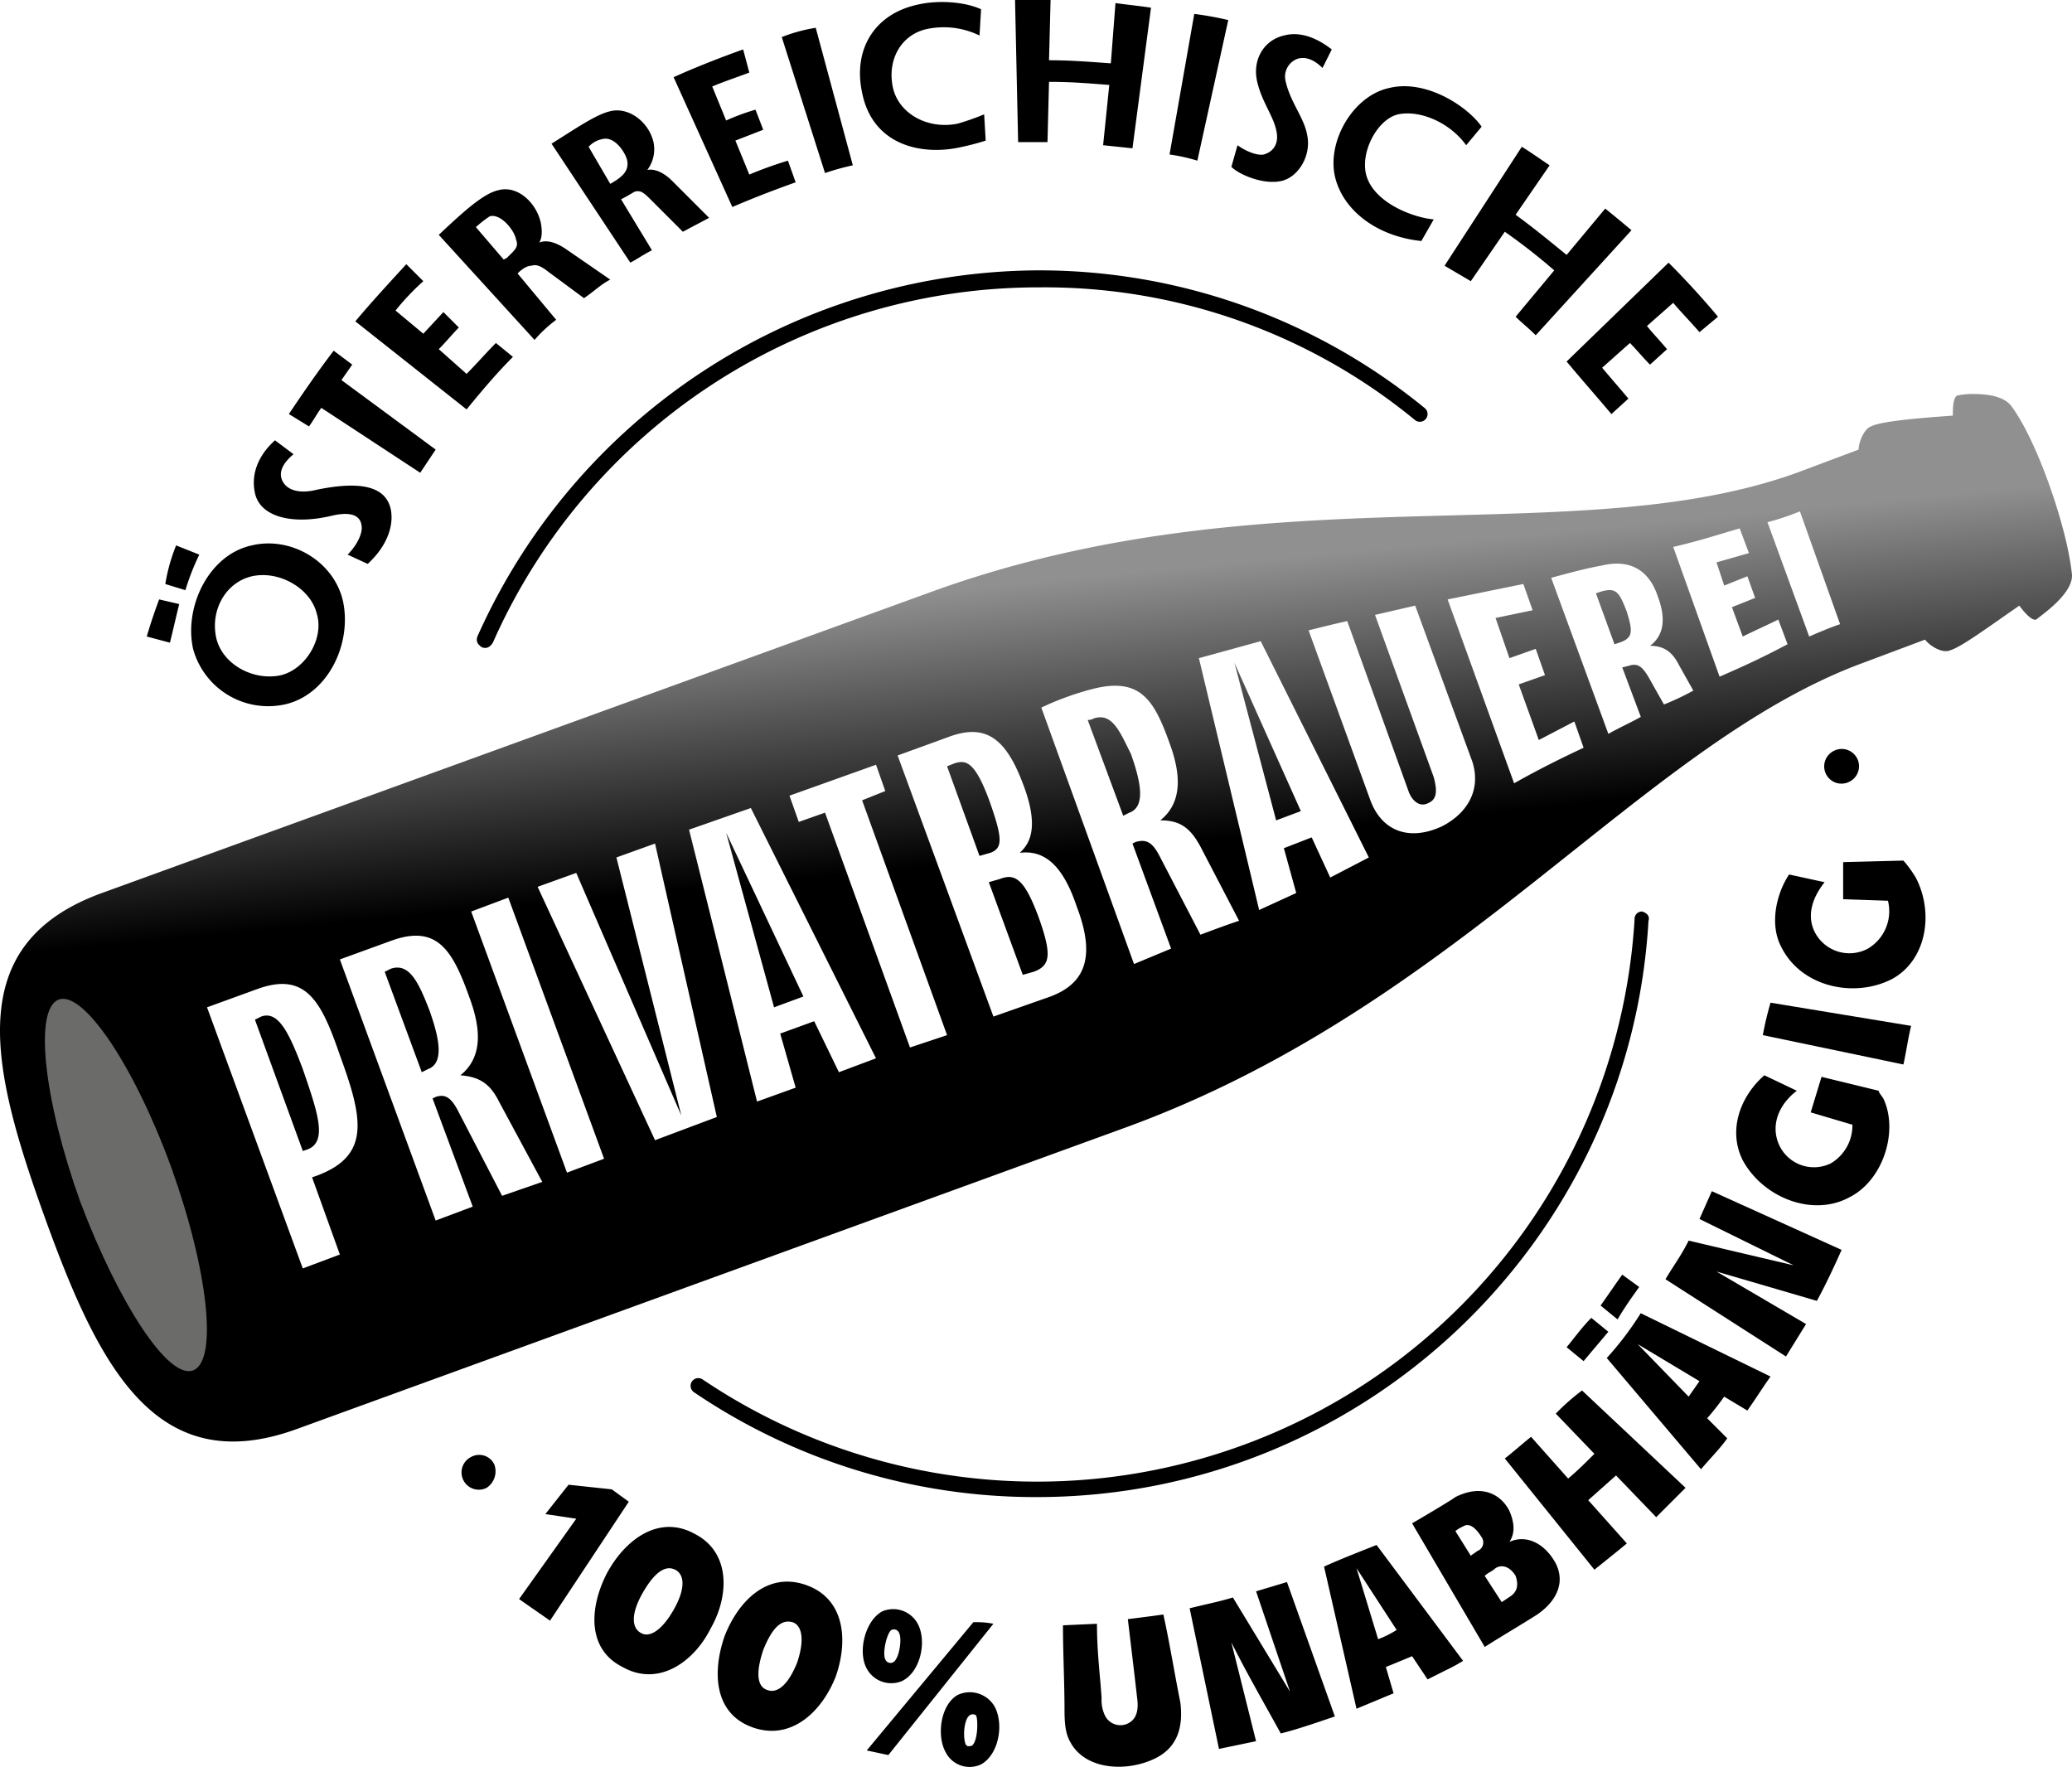
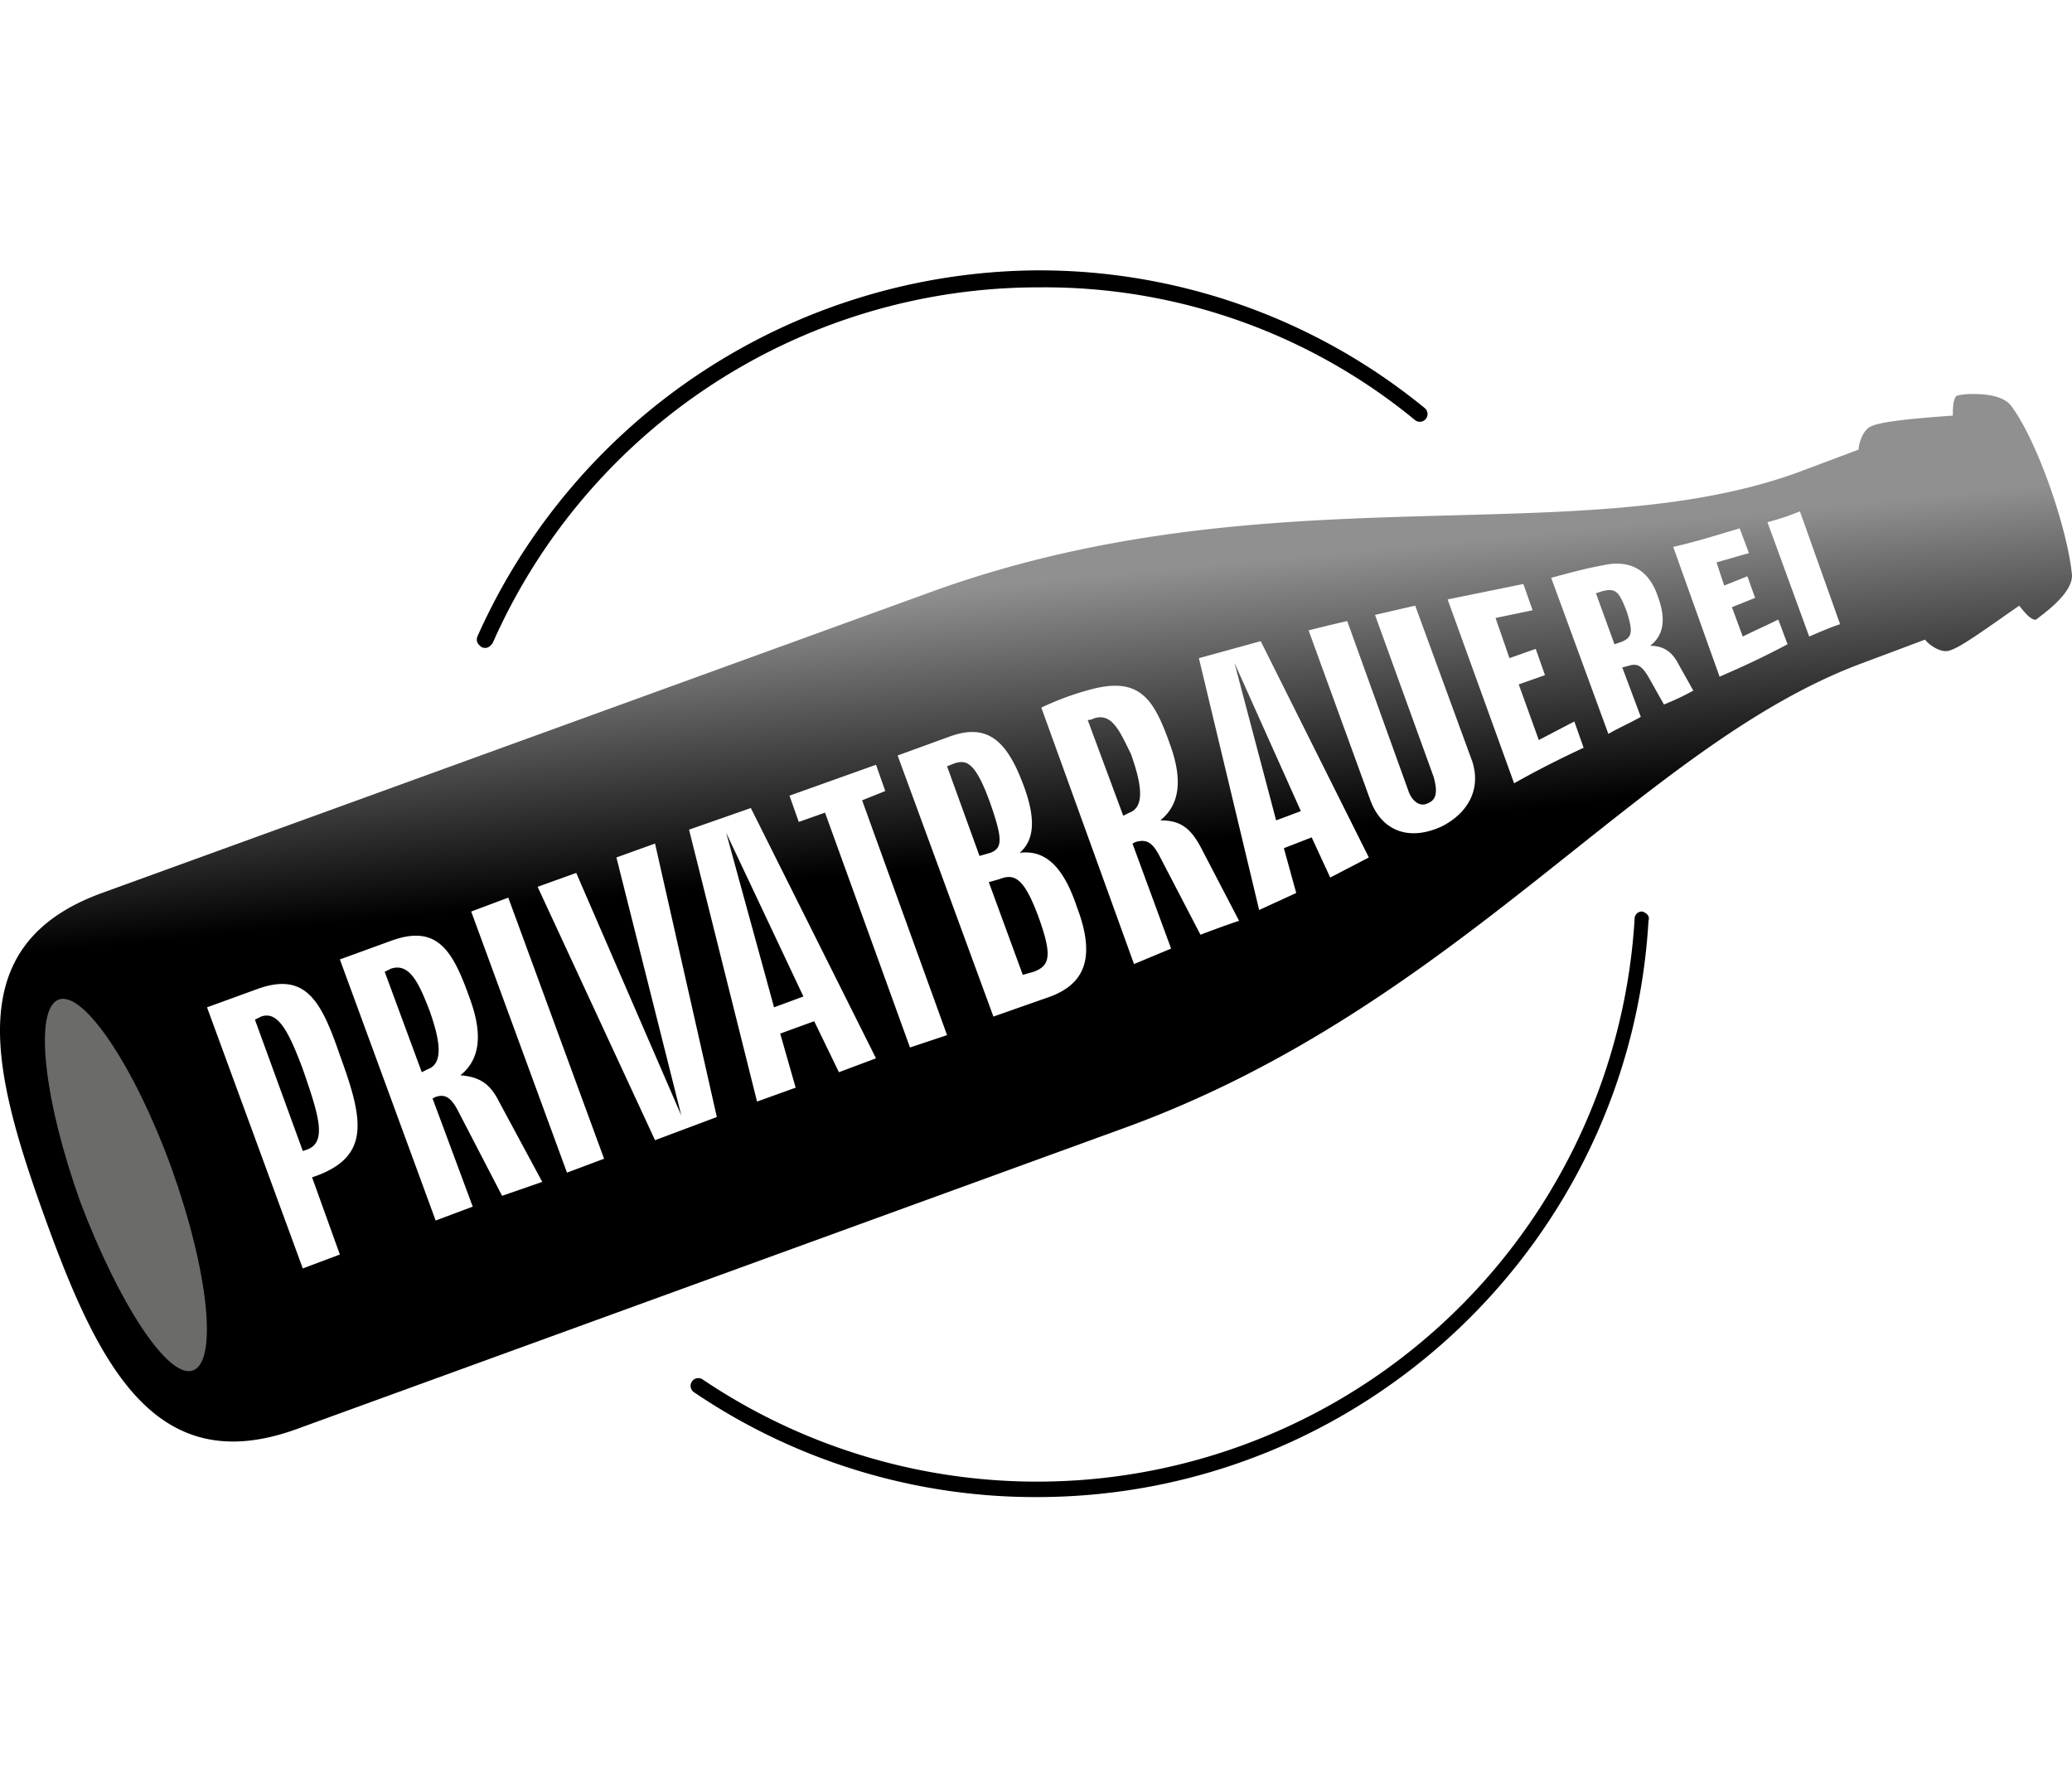
<svg xmlns="http://www.w3.org/2000/svg" viewBox="0 0 470.69 401.416" height="401.416" width="470.69">
  <defs>
    <style>.a{fill:url(#a);}.b{fill:#6b6b6a;}</style>
    <linearGradient gradientUnits="objectBoundingBox" y2="0.692" x2="0.552" y1="0.182" x1="0.458" id="a">
      <stop stop-color="#8f908f" offset="0" />
      <stop offset="0.48" />
    </linearGradient>
  </defs>
  <g transform="translate(-30.317 -38.104)">
-     <path transform="translate(6.92)" d="M149.744,110.754l-8.774-10.529c1.4-1.4,2.457-1.755,3.159-1.755,1.053-.351,2.106,0,3.861,1.4l8.072,5.966c2.106-1.4,3.861-3.159,5.966-4.212L151.85,94.609c-2.106-1.4-4.212-2.106-5.966-1.4.7-1.053.7-2.808.351-4.563-1.053-4.563-5.265-8.423-9.476-7.37-3.51.7-8.072,4.914-13.688,10.178l21.76,23.866A30.307,30.307,0,0,1,149.744,110.754ZM138.513,96.715l-.7.351-6.317-7.37a26.725,26.725,0,0,1,3.159-2.457c2.457-.7,5.615,3.159,5.966,5.265C141.321,94.258,140.268,94.96,138.513,96.715ZM423.851,273.252l31.938,6.668c.7-3.159,1.053-5.966,1.755-8.774l-31.938-5.265A73.454,73.454,0,0,0,423.851,273.252ZM171.5,94.96l-7.019-11.582c1.4-.7,2.457-1.4,3.159-1.755,1.4-.351,2.106.351,3.861,2.106l7.019,7.019,5.966-3.159-8.423-8.423c-1.755-1.755-3.861-2.808-5.615-2.457a7.825,7.825,0,0,0,1.4-6.317c-1.053-4.563-5.615-8.072-9.827-7.019-3.159.7-7.721,3.861-13.337,7.37l17.9,27.025C167.995,97.066,169.4,96.013,171.5,94.96Zm-14.39-23.515a5.785,5.785,0,0,1,3.159-1.755c2.808-.7,5.265,3.159,5.615,4.914.351,2.106-.7,3.51-3.861,5.265ZM80.6,162c-9.827,2.106-15.443,14.039-13.337,23.515a17.689,17.689,0,0,0,20.707,12.635c9.827-2.106,15.443-13.688,13.337-23.515C99.2,165.5,89.378,159.889,80.6,162Zm6.668,29.481c-6.317,1.4-13.337-2.457-14.741-8.423-1.4-6.317,2.106-12.635,8.072-14.039,6.317-1.4,13.337,2.808,14.741,8.423C97.1,183.053,92.887,190.073,87.272,191.476ZM56.738,182.7l5.265,1.4c.7-2.808,1.4-5.966,2.106-8.774l-4.563-1.053C58.493,177.087,57.44,180.245,56.738,182.7ZM204.144,79.518,202.39,74.6a87.837,87.837,0,0,0-8.774,3.159l-3.159-7.721,6.317-2.457-1.755-4.563a51.171,51.171,0,0,0-6.668,2.457l-3.159-7.721c2.457-1.053,5.616-2.106,8.423-3.159l-1.4-5.265c-4.914,1.755-11.231,4.212-15.794,6.317l13.337,29.481C194.668,83.027,199.231,81.272,204.144,79.518ZM450.173,285.887l-12.986-3.159-2.457,8.072,9.476,2.808a10.007,10.007,0,0,1-4.913,8.774,8.709,8.709,0,0,1-11.582-3.861c-2.106-4.212-.7-9.125,3.861-12.635l-7.37-3.51c-5.264,4.563-8.423,12.284-4.914,19.3,4.563,8.423,15.794,12.986,24.217,8.423,7.721-3.861,11.231-15.092,7.721-22.462C450.524,286.589,450.173,286.238,450.173,285.887ZM63.406,162a41.059,41.059,0,0,0-2.457,8.774l4.563,1.4a55.149,55.149,0,0,1,3.159-8.072Zm326.05-29.832,3.861-3.51c-1.755-2.106-4.212-4.914-5.967-7.019l6.318-5.615c1.4,1.4,2.808,3.159,4.563,4.914l3.861-3.51c-1.755-2.106-3.159-3.51-4.563-5.265l5.966-5.265c1.755,2.106,3.861,4.212,5.966,6.668l4.212-3.51c-3.51-4.212-7.721-8.774-11.231-12.284L379.278,120.23C382.787,124.441,385.6,127.6,389.456,132.163Zm6.317,198.3-3.861-2.808c-1.755,2.457-3.159,4.563-4.914,7.019l3.861,3.159C392.264,335.374,394.018,332.917,395.773,330.46Zm57.208-69.843c8.072-4.212,9.827-15.092,5.616-23.164a26.787,26.787,0,0,0-2.808-3.861l-13.688.351v8.423l10.178.351a9.88,9.88,0,0,1-4.563,10.88,8.859,8.859,0,0,1-11.933-3.51c-2.106-3.861-.7-8.072,2.106-11.582l-8.072-1.755c-2.808,4.212-4.563,11.231-1.755,16.5C432.625,262.372,444.558,264.829,452.981,260.617ZM302.416,42.666a72.61,72.61,0,0,0-7.721-1.4L289.079,73.2a40.807,40.807,0,0,1,6.317,1.4ZM443.505,215.693a3.924,3.924,0,1,0-3.51-7.019,3.924,3.924,0,1,0,3.51,7.019ZM95.344,149.36c-4.212,1.053-7.37,0-8.072-2.808-.351-1.755.7-3.51,2.808-5.265l-4.212-3.159c-3.159,2.808-5.615,7.019-4.563,11.933,1.053,5.265,8.072,7.37,17.2,5.265,4.212-1.053,6.668-.351,7.019,2.106.351,1.755-1.053,4.563-3.159,6.668l4.563,2.106c4.212-3.861,5.966-8.423,5.265-12.284C111.138,148.658,105.522,147.254,95.344,149.36ZM314.7,79.167c3.861-1.053,6.668-5.966,5.615-10.529-.7-3.861-3.861-7.37-4.914-12.284a4.3,4.3,0,0,1,2.808-4.914c2.457-.7,4.563,1.053,5.616,2.106l2.106-4.212c-3.159-2.457-7.019-4.212-10.88-3.159-4.563,1.053-7.37,5.616-5.966,10.88,1.053,4.212,3.51,7.37,4.212,10.529.7,2.808-.351,4.914-2.808,5.615-1.755.351-4.563-1.053-5.966-2.106l-1.4,4.914C304.872,77.763,310.488,80.219,314.7,79.167Zm64.578,264.981,3.861,3.159c1.755-2.106,3.861-4.563,5.615-6.668l-3.861-3.159C382.787,339.585,381.033,342.042,379.278,344.148ZM346.287,92.854l2.808-4.914c-4.563-.351-14.039-3.861-15.443-10.529-1.053-5.265,2.808-12.284,7.37-13.337,5.265-1.053,11.933,2.106,15.443,7.019l3.51-4.212C356.816,62.32,347.34,56,338.916,58.108c-8.072,1.755-14.039,11.933-12.284,20.005C328.387,85.835,336.109,91.8,346.287,92.854Zm11.231,9.125,7.721-11.231a137.535,137.535,0,0,1,11.231,8.774L367.7,110.052c1.4,1.4,2.808,2.457,4.563,4.212L394.018,90.4c-2.106-1.755-4.212-3.51-5.966-4.914l-8.774,10.529c-3.861-3.159-7.721-6.317-11.582-9.125l7.721-11.231c-2.106-1.4-4.563-3.159-6.317-4.212L351.551,98.47Zm8.774,286.39c1.4-2.106,1.053-4.563,0-7.019-1.755-3.51-5.966-6.317-12.284-3.159-.351.351-5.615,3.51-9.827,5.966l16.5,28.078c3.861-2.457,8.072-4.914,11.933-7.37,4.563-3.159,6.317-7.37,4.212-11.582C374.364,388.721,370.153,386.615,366.292,388.37Zm-7.37,2.106c-.351.351-1.053.7-1.4,1.053l-3.51-5.615a7.674,7.674,0,0,1,1.755-1.053c1.053-.7,2.457-.351,4.212,2.457A2.081,2.081,0,0,1,358.922,390.476Zm7.721,10.178-2.106,1.4-3.861-5.966c.7-.7,1.755-1.053,2.457-1.755,1.755-1.053,3.51,0,4.563,1.755C368.4,398.2,368.047,399.6,366.643,400.654ZM244.506,406.62l-24.217,29.13L225.2,436.8l23.866-29.832A20.012,20.012,0,0,0,244.506,406.62Zm132.315-47.381,8.774,9.125c-2.106,2.106-3.861,3.861-5.967,5.615l-8.423-9.476c-1.755,1.4-4.563,3.861-5.966,4.914l20.356,25.27c1.755-1.4,5.265-4.212,7.37-5.966l-8.774-9.827,6.317-5.615,9.125,9.476,6.668-6.668-23.515-22.111A48.318,48.318,0,0,0,376.821,359.239Zm-148.46,60.718c4.212-2.106,5.615-9.125,3.51-12.986a6.317,6.317,0,0,0-8.072-2.808c-3.861,2.106-5.615,9.125-3.51,12.986A6.317,6.317,0,0,0,228.361,419.957ZM225.9,408.375a1.282,1.282,0,0,1,1.755.7c.7,1.4,0,5.966-1.4,6.668a1.282,1.282,0,0,1-1.755-.7C223.8,413.639,224.852,409.077,225.9,408.375ZM241,423.116c-3.861,2.106-4.914,9.125-2.808,12.986a6.1,6.1,0,0,0,8.072,2.808c3.861-2.106,5.265-8.774,3.159-12.986A6.506,6.506,0,0,0,241,423.116Zm3.159,11.582c-.351,0-1.053.351-1.4-.351-.7-1.755-.351-5.967,1.053-6.668.7-.351,1.4,0,1.4.351C245.559,429.082,245.559,433.645,244.155,434.7Zm43.52-29.832c-2.457.351-5.264.7-8.072,1.053.7,5.966,1.4,11.582,2.106,17.9.351,2.457,0,4.563-1.755,5.615a3.9,3.9,0,0,1-5.616-1.755,8.185,8.185,0,0,1-.7-3.861c-.351-5.265-1.053-10.529-1.053-16.847l-7.721.351c0,6.317.351,12.986.351,19.3,0,3.51.351,5.615,1.4,7.37,3.51,6.317,12.986,6.668,19.3,3.51,4.914-2.457,6.317-7.019,5.616-12.635C290.132,417.851,289.079,411.183,287.675,404.865Zm21.058-5.265,7.721,22.813L303.469,401c-3.51,1.053-5.615,1.4-9.827,2.457L300.31,435.4l8.423-1.755-5.615-22.462c3.51,7.019,7.37,13.688,11.231,20.707,4.212-1.053,9.125-2.808,12.284-3.861l-10.88-30.534Zm15.443-5.615,7.37,32.289,8.423-3.51-1.755-5.966,5.966-2.457,3.51,5.265L351.9,417.5a38.265,38.265,0,0,0,3.861-2.106l-19.654-26.323C332.6,390.476,328.036,392.23,324.176,393.985Zm12.284,16.5-4.914-16.145,9.125,14.039A23.589,23.589,0,0,1,336.46,410.481ZM273.987,71.094l6.668.7,4.212-31.938c-2.106-.351-5.615-.7-8.072-1.053l-1.053,13.688c-4.914-.351-9.125-.7-14.039-.7l.351-13.688h-8.072l.7,32.289h6.668L261.7,56.7c5.265,0,9.125.351,13.688.7Zm-31.938.351a54.269,54.269,0,0,0,5.265-1.4l-.351-5.966A56.811,56.811,0,0,1,241,66.181c-6.668,1.4-13.337-2.106-14.741-8.072-1.4-6.317,1.755-11.933,7.37-13.337a18.539,18.539,0,0,1,12.284,1.4l.351-5.966c-3.861-1.755-9.827-2.106-14.39-1.053-9.827,2.106-14.741,10.178-12.635,20.005C221.693,71.445,233.275,73.551,242.049,71.445ZM130.441,369.067a3.924,3.924,0,1,0,3.51,7.019,4.5,4.5,0,0,0,1.755-5.265A3.788,3.788,0,0,0,130.441,369.067Zm-1.053-246.029-6.317-5.616c1.755-1.755,3.159-3.51,4.563-4.914l-3.51-3.51-4.563,4.914-6.317-5.265a56.782,56.782,0,0,1,6.317-6.668L115.7,98.119c-3.861,4.212-8.072,8.774-11.582,12.986l25.27,20.005c3.159-3.861,6.668-8.072,10.529-11.933l-3.861-3.159C133.951,118.124,131.494,120.932,129.388,123.038Zm32.991,253.4-9.827-1.053-5.265,6.668,7.019,1.053-12.986,18.25c2.457,1.755,4.563,3.159,7.019,4.914l17.9-27.025Zm247.082-61.419,21.409,10.529L407,319.931c-1.755,3.51-3.159,5.264-5.265,8.774l27.376,17.548,4.563-7.37L413.322,326.95l22.813,6.668c2.106-3.861,4.212-8.423,5.616-11.582L412.269,308.7ZM103.417,120.932,99.2,117.773c-3.51,4.563-7.37,10.178-10.178,14.39l4.563,2.808c1.053-1.4,1.755-2.808,2.808-4.212L118.859,145.5l3.51-5.265L100.96,124.441Zm97.569-74.405,9.827,30.885a58.576,58.576,0,0,1,6.317-1.755l-8.423-31.236A36.529,36.529,0,0,0,200.986,46.527ZM206.6,398.2c-8.774-3.159-15.443,3.51-18.6,11.582-2.808,8.072-2.457,17.548,6.317,20.707s15.794-3.51,18.952-11.582C216.077,410.832,215.375,401.356,206.6,398.2ZM204.5,415.745c-2.106,5.264-4.563,7.019-6.668,6.317-2.457-.7-2.808-3.861-1.053-9.125,2.106-5.265,4.212-7.019,6.668-6.317C205.548,407.322,206.25,410.481,204.5,415.745ZM388.4,346.6l21.409,25.27c1.755-2.106,4.212-4.563,5.966-7.019l-4.563-4.563a60.022,60.022,0,0,0,3.861-4.914l5.264,3.159c1.755-2.457,3.51-5.265,5.264-7.721l-29.481-14.39A70.662,70.662,0,0,1,388.4,346.6Zm18.6,8.774-11.582-11.933,14.039,8.423ZM181.332,386.615c-8.072-4.563-15.794,1.053-20.005,8.774-3.861,7.37-4.914,17.2,3.51,21.409,8.072,4.563,16.145-1.053,20.005-8.774C189.053,400.654,189.4,390.827,181.332,386.615Zm-4.914,17.2c-2.808,4.914-5.615,6.317-7.37,5.265-2.106-1.053-2.457-4.212.351-9.125s5.265-6.317,7.37-5.265S179.226,398.9,176.418,403.812Z" />
    <path transform="translate(22.481 12.747)" d="M329.322,120.819a1.755,1.755,0,0,0,2.106-2.808h0a138.272,138.272,0,0,0-88.093-31.236,140.224,140.224,0,0,0-127.051,83.18c-.351,1.053,0,1.755,1.053,2.457,1.053.351,1.755,0,2.457-1.053A135.519,135.519,0,0,1,244.037,90.636,132.38,132.38,0,0,1,329.322,120.819Zm51.592,111.608a1.658,1.658,0,0,0-1.755,1.755A135.97,135.97,0,0,1,167.525,338.771a1.755,1.755,0,1,0-2.106,2.808h0a138.137,138.137,0,0,0,77.915,23.866c74.054,0,134.772-57.91,138.983-130.911C382.669,233.48,381.967,232.778,380.914,232.427Z" />
    <path transform="translate(0 18.575)" d="M89.629,250.466l-1.4.7L99.105,281l1.053-.351c4.563-1.755,2.457-8.072-1.053-18.25C95.947,253.975,93.49,249.062,89.629,250.466Zm29.481-10.88-1.4.7L126.13,263.1l1.4-.7c3.861-1.4,2.457-7.37.351-13.337C125.428,242.744,123.322,238.182,119.11,239.586Zm136.176-37.554c-3.51-9.827-5.615-9.827-8.072-9.125l-1.755.7,7.37,20.356,2.457-.7C258.094,212.21,258.094,210.1,255.286,202.032Zm64.929,3.861,5.616-2.106-15.092-33.693Zm73.7-51.943-1.053.351,4.212,11.582,1.053-.351c3.159-1.053,3.159-2.457,1.755-7.019C398.13,153.949,397.428,152.9,393.919,153.949Zm107.045-4.212c-1.053-10.178-7.721-29.832-13.688-37.9-1.755-2.457-5.967-2.808-8.774-2.808a15.922,15.922,0,0,0-3.51.351c-1.053.351-1.053,3.159-1.053,4.563-9.827.7-16.5,1.4-18.6,2.457-1.755.7-2.808,3.861-2.808,5.265l-14.039,5.265c-50.54,18.25-120.031-.7-196.542,27.025L53.479,222.388c-31.938,11.582-25.27,39.659-12.986,73.7s25.27,59.665,57.208,48.083L285.82,275.735c76.16-27.727,117.223-87.04,167.763-105.642l14.039-5.264c1.053,1.4,3.861,3.159,5.616,2.457,2.457-.7,7.721-4.563,15.794-10.178,1.053,1.4,2.808,3.51,3.861,3.159C493.594,159.565,501.666,154.3,500.964,149.738Zm-398.7,136.878-1.053.351,6.317,17.548-8.423,3.159L77.345,248.36l11.582-4.212c10.88-3.861,14.39,2.808,18.6,15.092C112.793,273.63,114.548,282.053,102.264,286.615Zm42.116,4.563-9.827-18.952c-1.755-3.51-3.159-4.212-5.265-3.51l-.7.351,9.125,24.568-8.423,3.159-21.76-59.314,11.582-4.212c10.529-3.861,14.039,2.106,17.9,12.986,2.457,6.668,3.159,13.337-2.106,17.548,4.212.351,6.668,1.755,8.774,5.966l9.827,18.25Zm14.741-5.265L137.361,226.6l8.423-3.159,21.76,59.314Zm20.005-7.37-26.674-57.559,8.774-3.159,23.866,55.1-14.741-58.612,8.774-3.159,14.039,62.121ZM220.891,263.1l-5.615-11.582-7.721,2.808,3.51,12.284-8.774,3.159L186.847,208l14.039-4.914,28.428,56.857Zm16.145-5.616-19.3-53.347-5.966,2.106-2.106-5.966,19.654-7.019,2.106,5.966-5.265,2.106,19.3,53.347ZM268.974,245.9l-12.986,4.563-21.76-59.314,11.582-4.212c8.423-3.159,12.986.351,16.847,10.529,3.51,9.125,2.106,13.337-.7,15.794,5.615-.7,9.827,2.808,12.986,12.284C279.5,237.48,276.344,243.1,268.974,245.9Zm34.044-14.039-9.125-17.548c-1.755-3.51-3.159-4.212-5.615-3.51l-.7.351,8.774,23.866-8.423,3.51-21.058-58.261a65.082,65.082,0,0,1,11.582-4.212c10.88-2.808,14.039,2.457,17.548,12.284,2.457,6.668,3.159,13.337-2.106,17.548,4.212,0,6.668,1.4,9.125,5.966l8.774,16.846C308.633,229.759,305.826,230.811,303.018,231.864ZM332.5,218.879l-4.212-9.125-6.317,2.457,2.808,10.178-8.423,3.861-13.688-57.208,14.039-3.861,24.568,49.136Zm25.27-11.582c-7.721,3.51-13.688.7-16.145-5.966l-14.039-38.607c2.808-.7,5.616-1.4,8.774-2.106L350.4,199.575c1.053,2.457,2.808,3.159,4.212,2.457,1.755-.7,2.457-2.106,1.4-5.966l-13.337-36.852,9.125-2.106,12.986,35.448C366.894,199.224,363.385,204.489,357.769,207.3Zm16.5-9.827L359.173,155.7l17.2-3.51,2.106,5.966-8.423,1.755,3.159,9.125,5.966-2.106,2.106,5.966-5.966,2.106,4.563,12.635,8.072-4.212,2.106,5.966C384.794,191.854,379.88,194.311,374.264,197.469Zm34.044-17.9-3.159-5.615c-1.755-3.159-2.808-3.861-4.914-3.159l-1.4.351,4.212,11.231c-2.457,1.4-4.914,2.457-7.37,3.861l-12.986-35.448c3.861-1.053,7.721-2.106,11.582-2.808,5.966-1.4,10.529.7,12.635,7.019,2.106,5.615,1.053,9.125-1.755,11.231,3.51,0,5.265,1.755,6.668,4.563l3.159,5.615A60.205,60.205,0,0,1,408.308,179.57Zm12.635-6.317-10.529-29.481c5.966-1.4,9.125-2.457,15.092-4.212l2.106,5.615-7.37,2.106L422,152.546l5.265-2.106,1.755,4.914-5.265,2.106,2.457,6.668c2.808-1.4,5.265-2.457,8.072-3.861l2.106,5.615C430.419,169.041,426.559,170.8,420.943,173.253Zm20.356-9.125-9.476-25.972a60.484,60.484,0,0,0,7.37-2.457l9.125,25.621C446.213,162.022,443.756,163.075,441.3,164.127Zm-183.908,55.1-2.457.7,7.721,21.058,2.457-.7c3.861-1.4,4.212-3.861,1.053-12.635C263.008,219.23,260.9,217.826,257.392,219.23Zm-51.241,29.13,6.668-2.457-17.548-37.2Zm72.65-65.631a2.653,2.653,0,0,1-1.4.351l8.072,21.76,1.4-.7c3.861-1.4,2.457-7.37.351-13.337C284.768,185.887,283.013,181.325,278.8,182.729Z" class="a" />
    <path transform="translate(2.117 47.093)" d="M72.069,302.319c5.615-2.106,3.51-22.462-4.914-45.977-8.423-23.164-20.005-40.361-25.621-38.256s-3.51,22.462,4.914,45.977c8.774,23.164,20.005,40.361,25.621,38.256" class="b" />
  </g>
</svg>